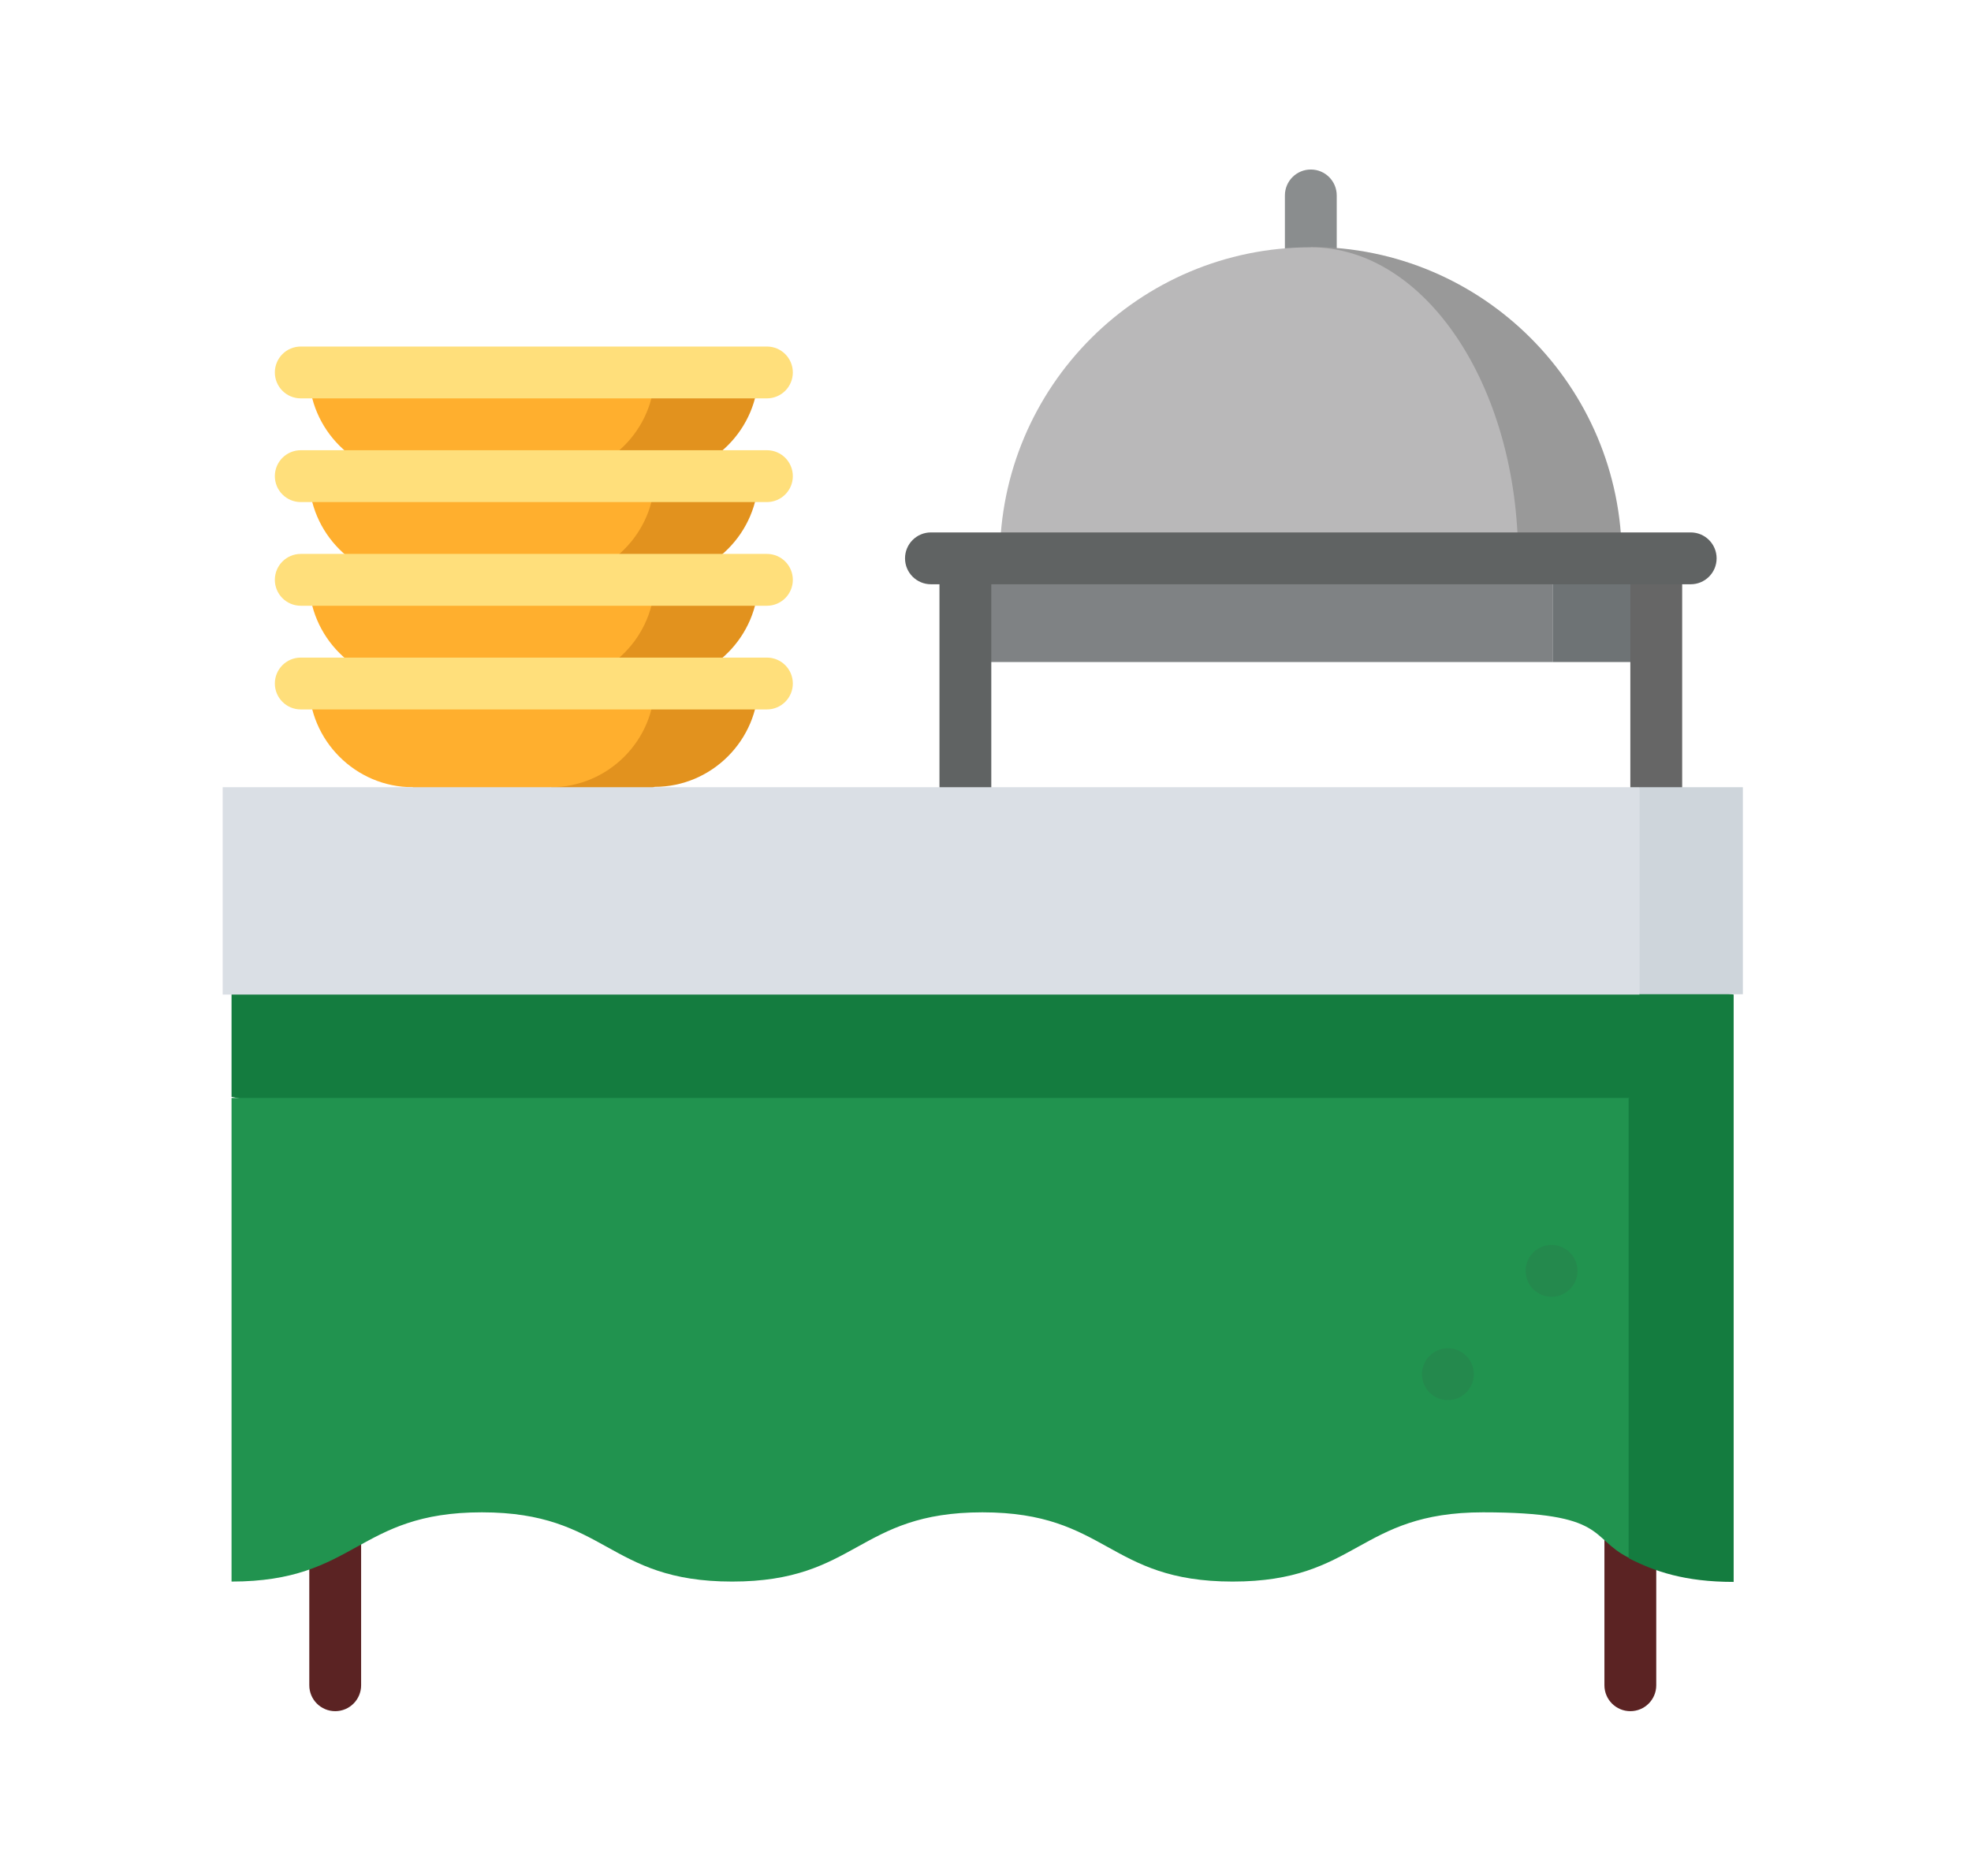
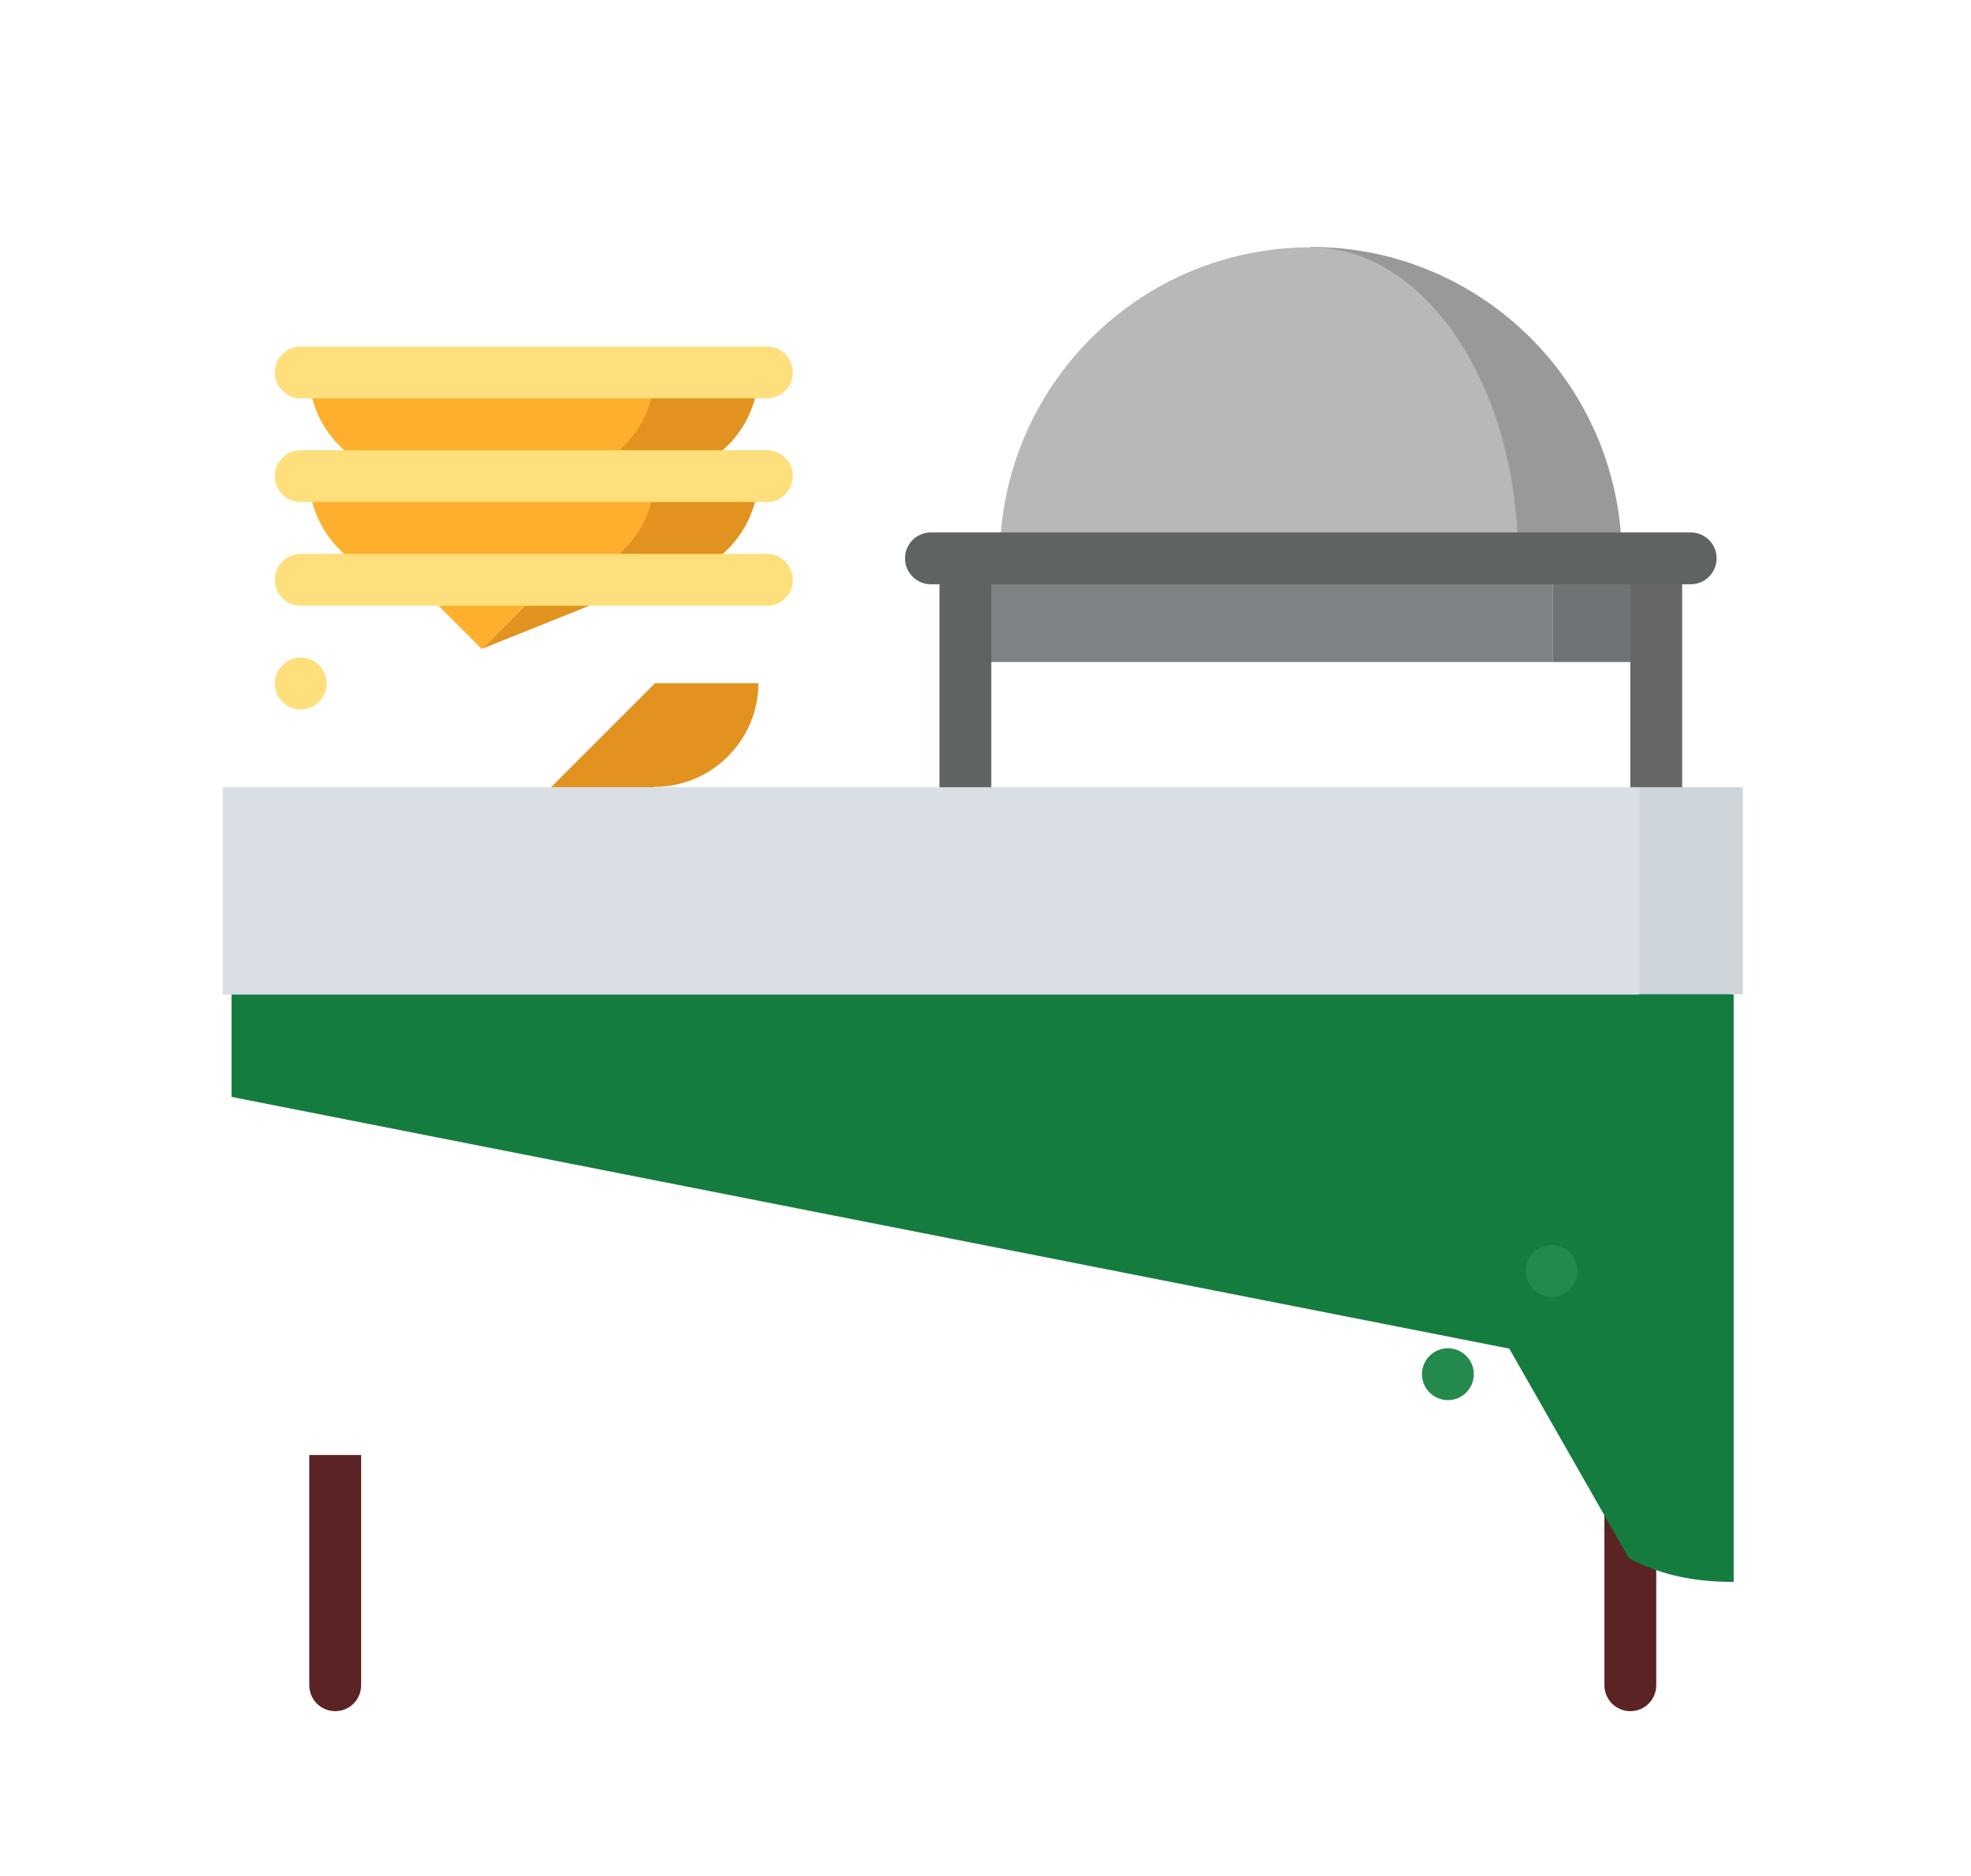
<svg xmlns="http://www.w3.org/2000/svg" id="Layer_1" version="1.1" viewBox="0 0 578 550">
  <defs>
    <style>
      .st0 {
        fill: #b9b8b9;
      }

      .st1 {
        fill: #8a8d8e;
      }

      .st2 {
        fill: #147c3f;
      }

      .st3 {
        fill: #6e7375;
      }

      .st4 {
        fill: #ffdf7b;
      }

      .st5 {
        fill: #21934f;
      }

      .st6 {
        fill: #7f8284;
      }

      .st7 {
        fill: #666;
      }

      .st8 {
        fill: #e2921e;
      }

      .st9 {
        fill: #ced5db;
      }

      .st10 {
        fill: #24894d;
      }

      .st11 {
        fill: #606363;
      }

      .st12 {
        fill: #5b2323;
      }

      .st13 {
        fill: #dadfe5;
      }

      .st14 {
        fill: #ffaf2e;
      }

      .st15 {
        fill: #999;
      }
    </style>
  </defs>
-   <path class="st1" d="M384.4,49.7c-4.2,0-7.6,3.4-7.6,7.6v25.3h15.2v-25.3c0-4.2-3.4-7.6-7.6-7.6Z" />
  <path class="st8" d="M192,109.2l-50.6,50.6,50.6-20.3c16.7,0,30.4-13.7,30.4-30.4,0,0-30.4,0-30.4,0Z" />
  <path class="st14" d="M90.7,109.2h101.3c0,16.7-13.7,30.4-30.4,30.4l-20.3,20.3-20.3-20.3c-16.7,0-30.4-13.7-30.4-30.4Z" />
  <path class="st8" d="M192,139.6l-50.6,50.6,50.6-20.3c16.7,0,30.4-13.7,30.4-30.4,0,0-30.4,0-30.4,0Z" />
  <path class="st14" d="M90.7,139.6h101.3c0,16.7-13.7,30.4-30.4,30.4l-20.3,20.3-20.3-20.3c-16.7,0-30.4-13.7-30.4-30.4Z" />
-   <path class="st8" d="M192,170l-50.6,50.6,50.6-20.3c16.7,0,30.4-13.7,30.4-30.4h-30.4Z" />
-   <path class="st14" d="M90.7,170h101.3c0,16.7-13.7,30.4-30.4,30.4l-20.3,20.3-20.3-20.3c-16.7,0-30.4-13.7-30.4-30.4Z" />
  <path class="st8" d="M192,200.4l-50.6,50.6,50.6-20.3c16.7,0,30.4-13.7,30.4-30.4h-30.4Z" />
-   <path class="st14" d="M90.7,200.4h101.3c0,16.7-13.7,30.4-30.4,30.4l-20.3,20.3-20.3-20.3c-16.7,0-30.4-13.7-30.4-30.4Z" />
  <path class="st15" d="M384.4,72.5v111.4l91.2-20.3c0-50.3-40.8-91.2-91.2-91.2Z" />
  <path class="st0" d="M445.2,163.7l-76,20.3-76-20.3c0-50.3,40.8-91.2,91.2-91.2,33.6,0,60.8,40.8,60.8,91.2Z" />
  <rect class="st6" x="283.1" y="163.7" width="172.2" height="30.4" />
  <rect class="st3" x="455.3" y="163.7" width="30.4" height="30.4" />
  <g>
-     <path class="st4" d="M224.9,208H88.2c-4.2,0-7.6-3.4-7.6-7.6s3.4-7.6,7.6-7.6h136.7c4.2,0,7.6,3.4,7.6,7.6s-3.4,7.6-7.6,7.6Z" />
+     <path class="st4" d="M224.9,208H88.2c-4.2,0-7.6-3.4-7.6-7.6s3.4-7.6,7.6-7.6c4.2,0,7.6,3.4,7.6,7.6s-3.4,7.6-7.6,7.6Z" />
    <path class="st4" d="M224.9,177.6H88.2c-4.2,0-7.6-3.4-7.6-7.6s3.4-7.6,7.6-7.6h136.7c4.2,0,7.6,3.4,7.6,7.6s-3.4,7.6-7.6,7.6Z" />
    <path class="st4" d="M224.9,147.2H88.2c-4.2,0-7.6-3.4-7.6-7.6s3.4-7.6,7.6-7.6h136.7c4.2,0,7.6,3.4,7.6,7.6,0,4.2-3.4,7.6-7.6,7.6Z" />
    <path class="st4" d="M224.9,116.8H88.2c-4.2,0-7.6-3.4-7.6-7.6s3.4-7.6,7.6-7.6h136.7c4.2,0,7.6,3.4,7.6,7.6s-3.4,7.6-7.6,7.6Z" />
  </g>
  <rect class="st11" x="275.5" y="163.7" width="15.2" height="111.4" />
  <rect class="st7" x="478.1" y="163.7" width="15.2" height="111.4" />
  <path class="st12" d="M470.5,426.6v67.5c0,4.2,3.4,7.6,7.6,7.6s7.6-3.4,7.6-7.6v-67.5h-15.2Z" />
  <path class="st12" d="M90.7,426.6v67.5c0,4.2,3.4,7.6,7.6,7.6s7.6-3.4,7.6-7.6v-67.5h-15.2Z" />
  <path class="st2" d="M288.2,251l-220.3,40.5v30.1l374.7,73.8,35.1,61.5c7.5,3.8,16.3,6.9,30.7,6.9v-172.2l-220.3-40.5Z" />
  <polygon class="st9" points="511.1 230.8 511.1 291.5 480.8 291.5 459.3 263.7 480.8 230.8 511.1 230.8" />
  <rect class="st13" x="65.3" y="230.8" width="415.5" height="60.8" />
-   <path class="st5" d="M477.8,321.9H67.9v141.8c36.7,0,36.7-20.3,73.4-20.3s36.7,20.3,73.4,20.3,36.7-20.3,73.4-20.3,36.7,20.3,73.4,20.3,36.7-20.3,73.4-20.3,31.1,7.5,42.7,13.3v-134.9h0Z" />
  <g>
    <circle class="st10" cx="455" cy="372.6" r="7.6" />
    <circle class="st10" cx="424.6" cy="402.9" r="7.6" />
  </g>
  <path class="st11" d="M495.8,171.3h-222.8c-4.2,0-7.6-3.4-7.6-7.6s3.4-7.6,7.6-7.6h222.8c4.2,0,7.6,3.4,7.6,7.6,0,4.2-3.4,7.6-7.6,7.6Z" />
</svg>